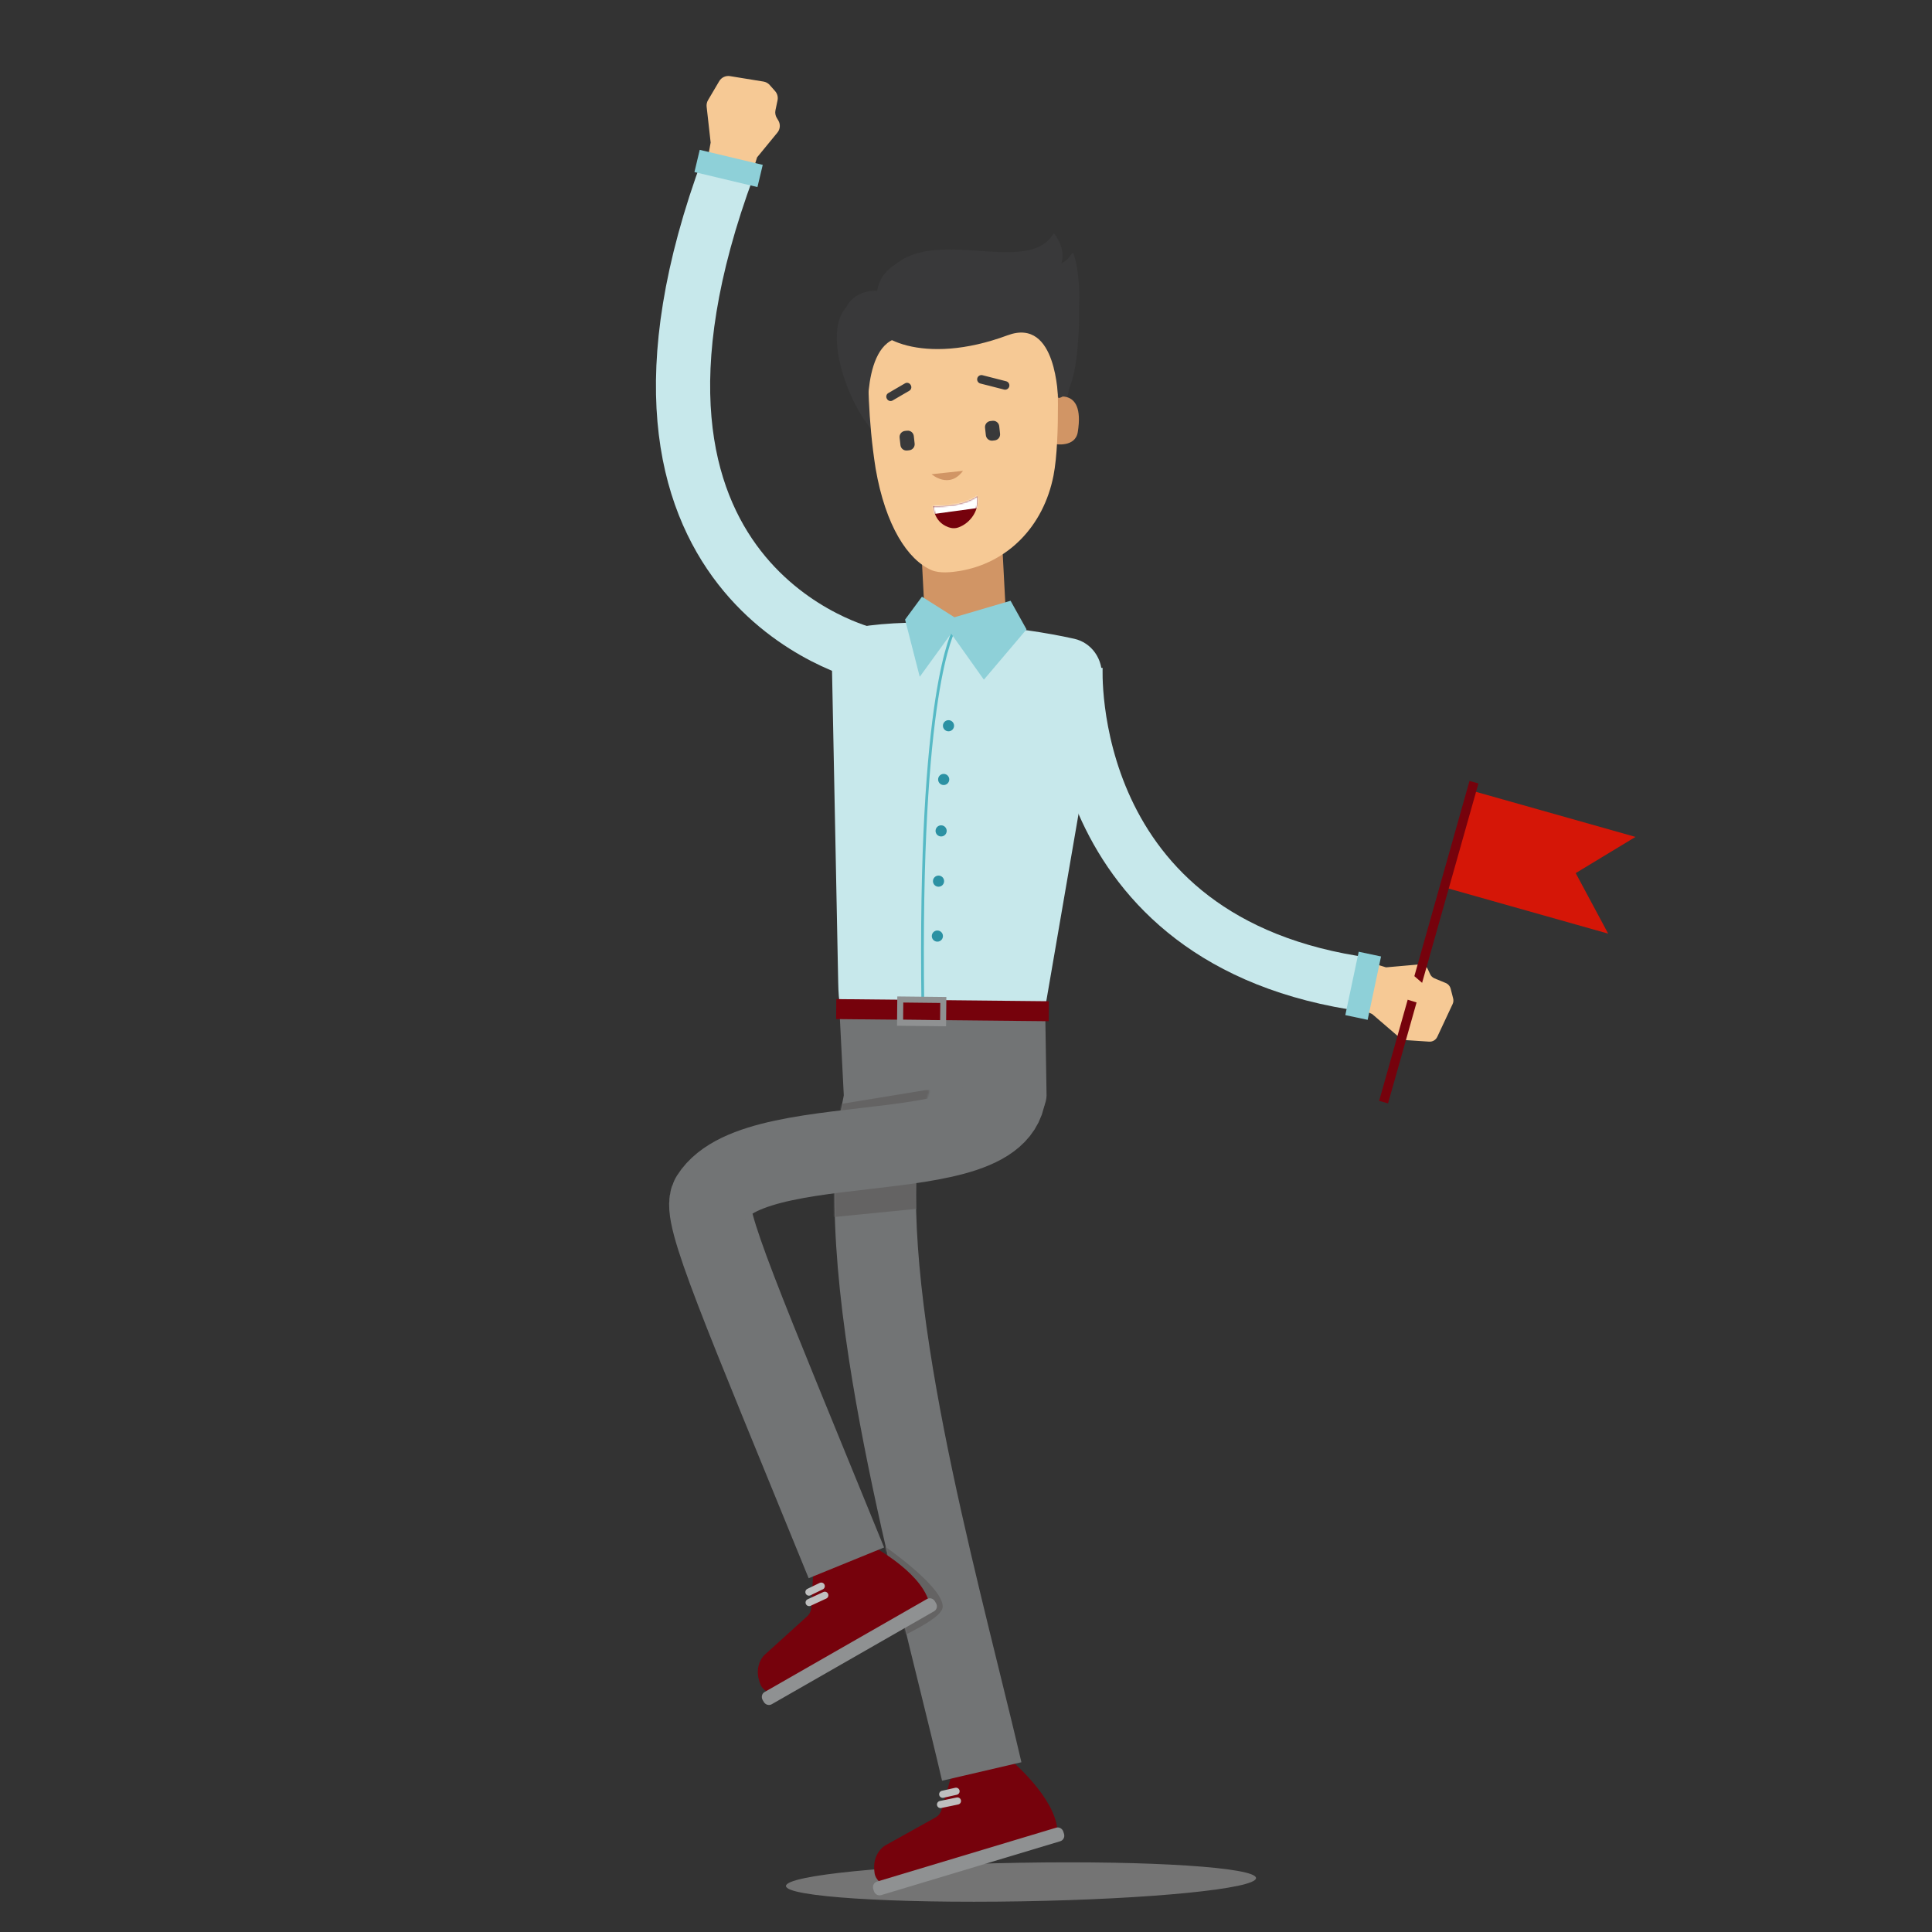
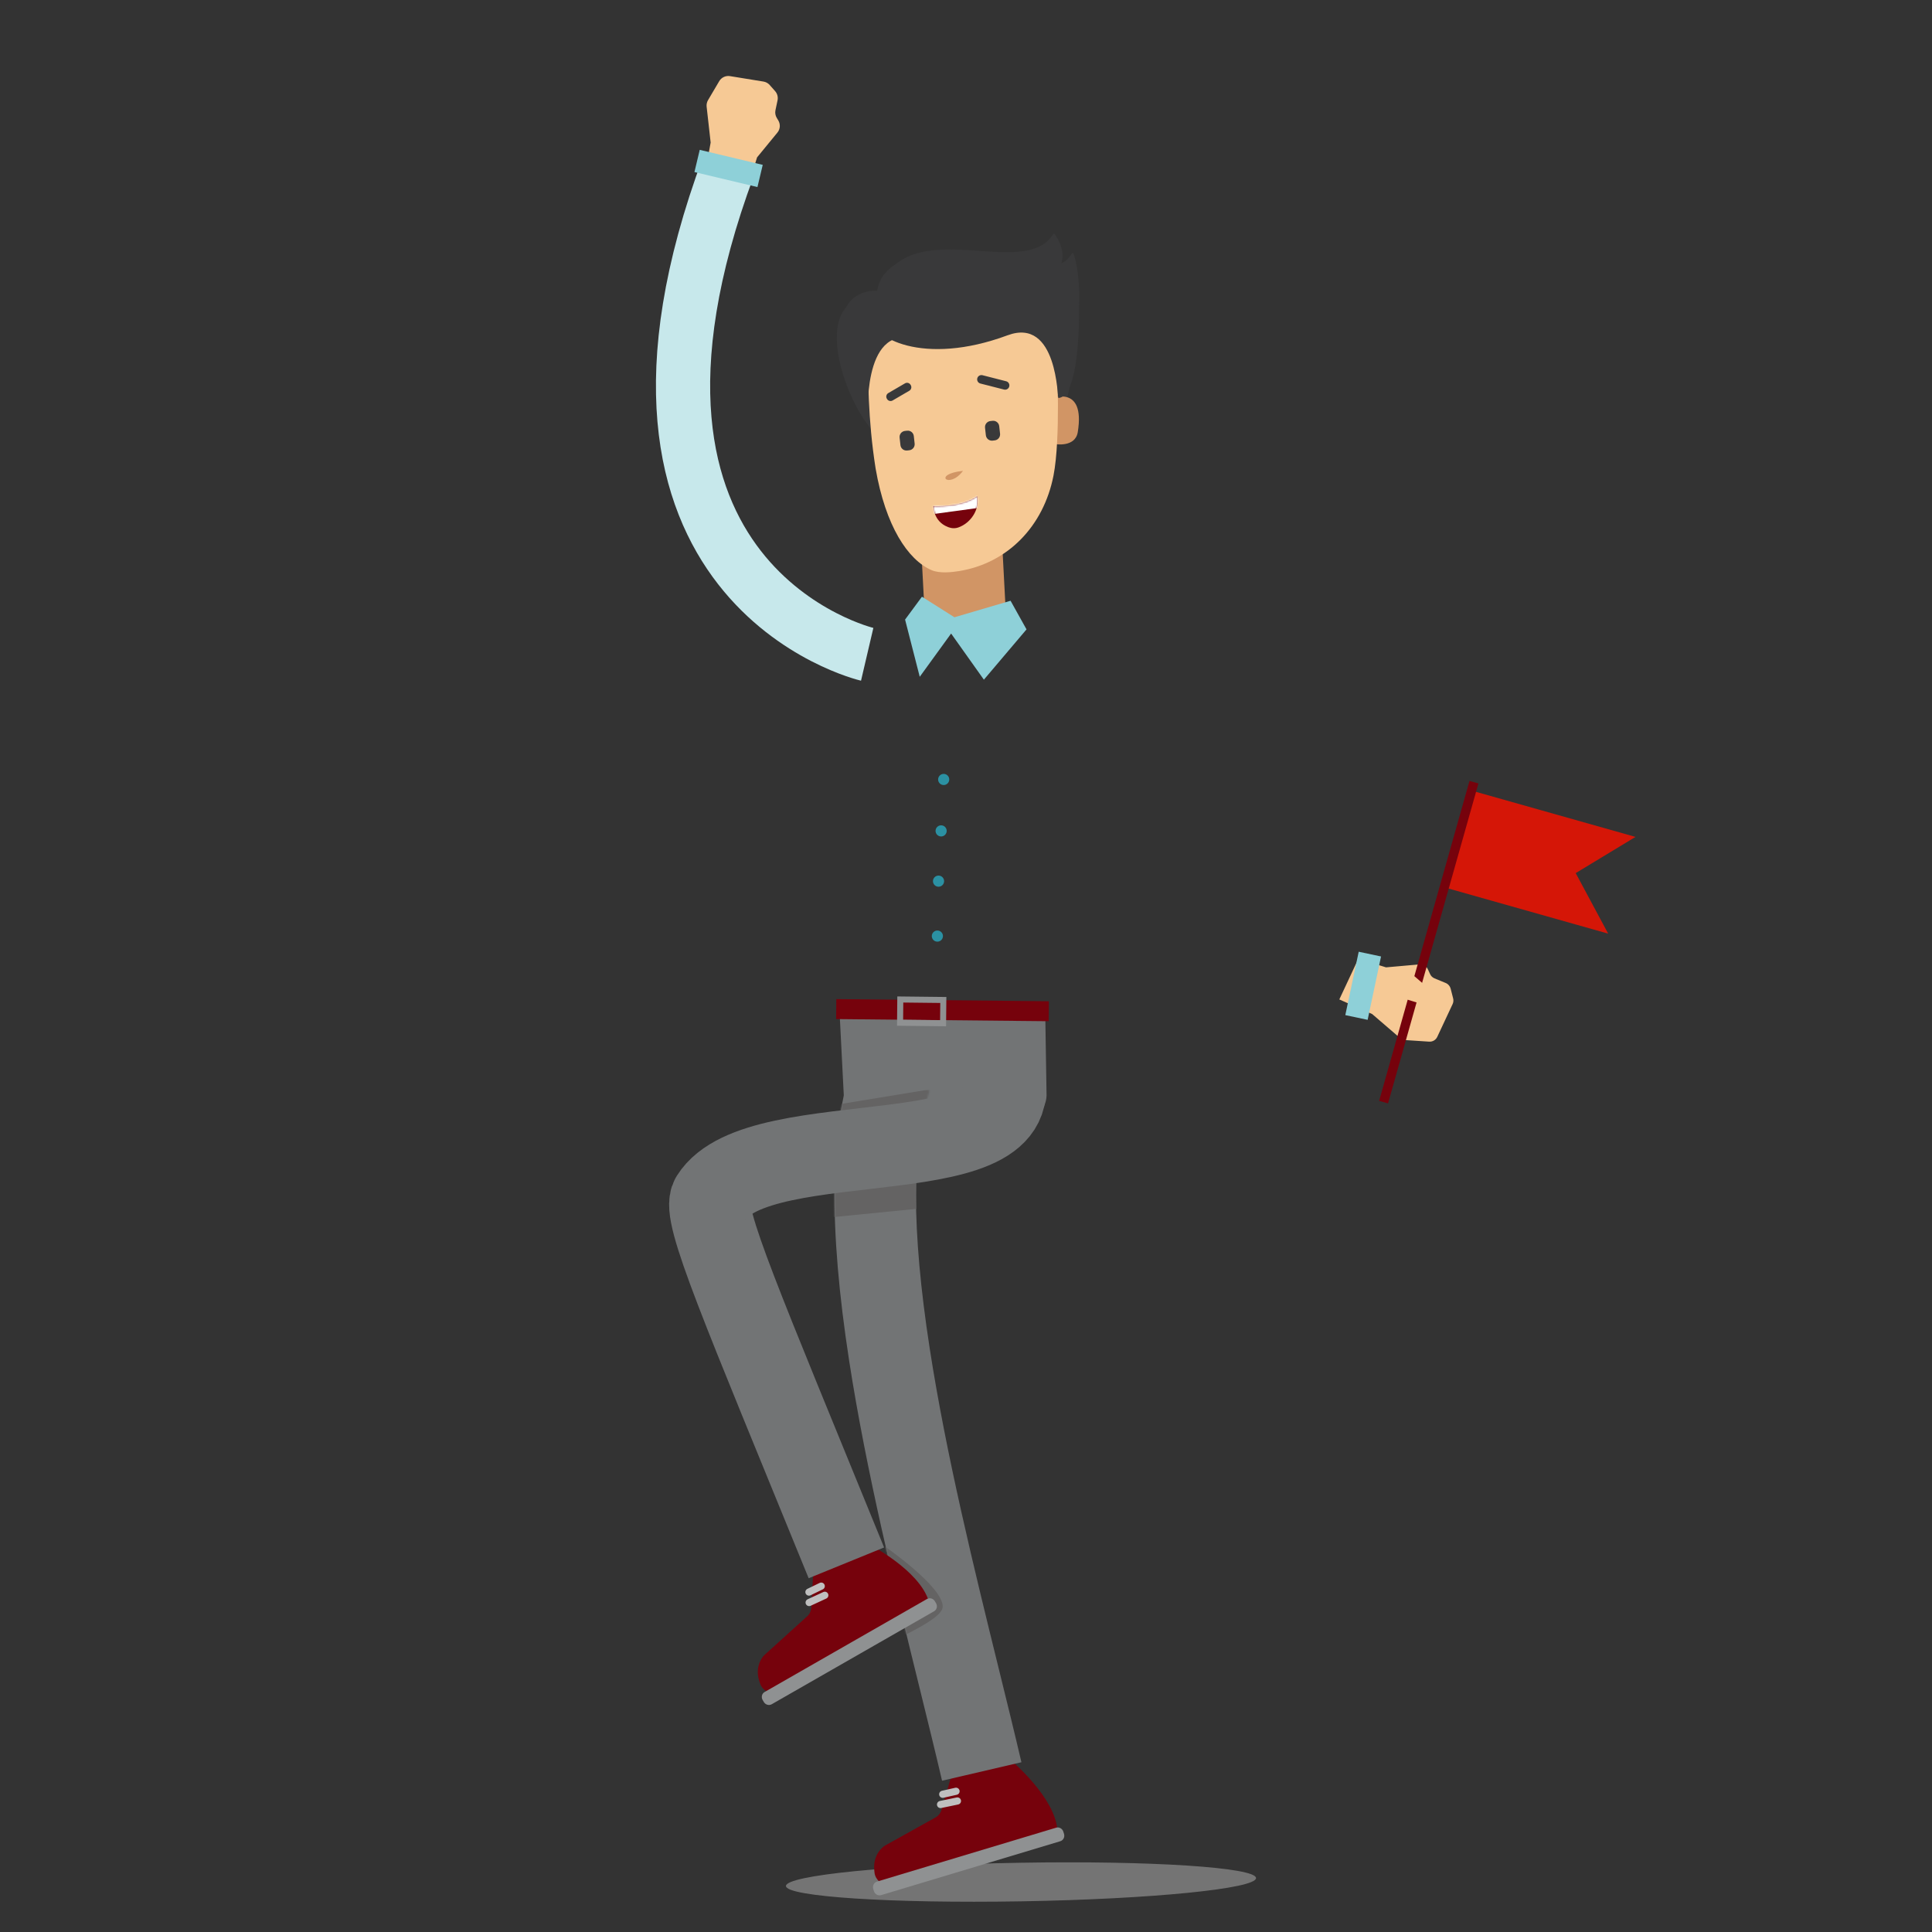
<svg xmlns="http://www.w3.org/2000/svg" width="1200" height="1200" viewBox="0 0 1200 1200" fill="none">
  <rect x="0" y="0" width="1200" height="1200" fill="#333333" stroke="none" />
  <path d="M843.68 595.51L860.89 600.84L881.7 599C883.83 598.81 885.84 599.95 886.8 601.87C887.32 602.92 887.84 604.06 888.24 604.98C888.78 606.21 889.76 607.17 891 607.68L897.99 610.57C899.5 611.19 900.62 612.49 901.03 614.07L902.58 620.17C902.87 621.33 902.76 622.55 902.25 623.64L892.71 644.02C891.81 645.95 889.81 647.13 887.69 646.99L872.65 646C871.53 645.93 870.47 645.49 869.62 644.76L852.27 629.84L831.87 620.77L843.69 595.51H843.68Z" fill="#F6C995" />
  <path d="M998.87 579.9L896.06 550.86L913.03 490.78L1015.84 519.82L978.7 542.3L998.87 579.9Z" fill="#D51607" />
  <path d="M859.37 684.56L915.5 485.83" stroke="#76020C" stroke-width="5.76" stroke-miterlimit="10" />
-   <path d="M631.32 645.52L531.44 632.43C521.2 631.93 520.92 622.15 520.62 610.14L516.73 413.72C516.36 399.02 527.38 390.09 539.9 388.53C578.75 383.69 632.63 389.01 667.25 396.76C677.76 399.11 685.46 409.12 684.35 421.75L649.6 623.38C648.47 636.23 642.27 646.06 631.31 645.52H631.32Z" fill="#C7E8EB" />
-   <path d="M593.011 390.28C592.241 392.08 570.481 428.29 573.191 624.35" stroke="#56B9C5" stroke-width="1.73" stroke-miterlimit="10" />
  <path d="M464.93 114.98L470.22 97.76L482.87 82.34C484.61 80.22 484.84 77.25 483.46 74.88C483.13 74.32 482.8 73.77 482.49 73.27C481.61 71.84 481.31 70.13 481.65 68.49L482.95 62.3C483.37 60.28 482.82 58.17 481.45 56.62L478.07 52.79C477.07 51.66 475.71 50.9 474.21 50.66L453.41 47.28C450.75 46.85 448.09 48.09 446.72 50.42L439.77 62.2C439.05 63.42 438.75 64.84 438.9 66.25L441.4 88.54L437.4 110.5L464.93 114.97V114.98Z" fill="#F6C995" />
  <path d="M874.67 603.04L893.58 619.3L887.73 625.07L861.85 617.08" fill="#F6C995" />
  <path d="M621.197 313.617L570.896 316.271L574.576 386.024L624.877 383.37L621.197 313.617Z" fill="#D19565" />
  <path d="M552.02 276.55C526.46 262.01 498.07 180.28 544.68 185.23C542.41 137.37 668.53 152.96 668.31 202.25C668.15 238.33 662.51 240.11 661.64 256.72C660.39 280.8 572.84 318.98 547.28 286.95" fill="#39393A" />
  <path d="M652.61 247.59C652.61 247.59 674.27 238.36 669.43 268.37C667.88 277.97 655.64 275.86 655.64 275.86L652.6 247.59H652.61Z" fill="#D19565" />
  <path d="M656.47 224.42C656.47 224.42 658.89 272.16 654.35 295.37C648.19 326.88 625.91 349.76 595.81 354.69C590.99 355.48 583.63 356.26 578.69 354.16C563.85 347.83 550.01 326.58 543.88 291.12C538.93 260.03 539.27 233.5 538.97 218.96C538.67 204.43 549.26 173.59 585.91 170.76C622.56 167.94 657.16 175.08 656.46 224.42H656.47Z" fill="#F6C995" />
-   <path d="M598.13 292.45L578.63 294.54C578.63 294.54 589.52 304.11 598.13 292.45Z" fill="#D19565" />
+   <path d="M598.13 292.45C578.63 294.54 589.52 304.11 598.13 292.45Z" fill="#D19565" />
  <path d="M608.929 238.209L623.628 241.961C625.051 242.325 626.5 241.465 626.863 240.042C627.226 238.618 626.367 237.17 624.944 236.807L610.245 233.054C608.821 232.691 607.373 233.55 607.01 234.974C606.646 236.397 607.506 237.846 608.929 238.209Z" fill="#39393A" />
  <path d="M526.17 189.81C509.71 221.31 539.12 260.27 539.12 260.27C539.12 260.27 535.16 201.88 567.61 210.47C561.29 170.75 532.18 178.31 526.17 189.82V189.81Z" fill="#39393A" />
  <path d="M616.49 273.68L617.832 273.531C619.896 273.303 621.384 271.444 621.155 269.38L620.637 264.699C620.408 262.635 618.55 261.147 616.486 261.375L615.144 261.524C613.08 261.753 611.592 263.611 611.821 265.675L612.339 270.356C612.568 272.42 614.426 273.908 616.49 273.68Z" fill="#39393A" />
  <path d="M563.431 279.815L564.773 279.667C566.837 279.438 568.324 277.58 568.096 275.516L567.577 270.834C567.349 268.77 565.49 267.283 563.426 267.511L562.085 267.66C560.021 267.888 558.533 269.747 558.761 271.811L559.28 276.492C559.508 278.556 561.367 280.044 563.431 279.815Z" fill="#39393A" />
  <path d="M579.69 314.36C579.69 314.36 596.48 315.43 606.9 308.26C608.69 316.08 603.18 324.86 595.16 327.64C591.83 328.79 588.93 327.39 588.64 327.27C579.7 323.82 579.7 314.36 579.7 314.36H579.69Z" fill="#76020C" />
  <mask id="mask0_2429_268" style="mask-type:luminance" maskUnits="userSpaceOnUse" x="579" y="308" width="29" height="21">
    <path d="M579.69 314.36C579.69 314.36 596.48 315.43 606.9 308.26C608.69 316.08 603.18 324.86 595.16 327.64C591.83 328.79 588.93 327.39 588.64 327.27C579.7 323.82 579.7 314.36 579.7 314.36H579.69Z" fill="white" />
  </mask>
  <g mask="url(#mask0_2429_268)">
    <path d="M620.364 300.752L567.452 307.953L569.188 320.706L622.1 313.505L620.364 300.752Z" fill="white" />
  </g>
  <path d="M554.426 248.742L564.784 242.704C565.996 241.998 566.406 240.442 565.699 239.23L565.578 239.023C564.872 237.811 563.317 237.401 562.105 238.108L551.746 244.146C550.534 244.853 550.125 246.408 550.831 247.62L550.952 247.827C551.659 249.039 553.214 249.449 554.426 248.742Z" fill="#39393A" />
  <path d="M670.25 187.93C670.17 189.35 671.67 246.03 657.41 247.2C656.73 247.97 656.96 196.7 625.81 208.26C573.35 227.74 540.3 209.64 541.7 196.8C549.95 121.17 634.66 178.29 654.41 145.05C654.81 144.38 662.31 154.72 659.25 163.46C662.88 162.3 665.25 158.01 666.15 157.07C667.07 156.1 671.02 171.02 670.25 187.92V187.93Z" fill="#39393A" />
  <path opacity="0.41" d="M634.361 1180.95C714.988 1179.59 780.259 1173.11 780.147 1166.49C780.035 1159.87 714.582 1155.61 633.955 1156.98C553.327 1158.34 488.057 1164.82 488.169 1171.44C488.281 1178.06 553.733 1182.32 634.361 1180.95Z" fill="#D1D1D1" />
  <path d="M632.62 700L525.539 708.7L521.52 629.76L649.26 631.79L650.039 680.47C649.899 689.08 641.23 700.08 632.62 700.01V700Z" fill="#727475" />
  <path d="M651.38 634.3L519.33 632.97L519.44 620.56L651.49 621.89L651.38 634.3Z" fill="#76020C" />
  <path d="M585.77 635.55L559.05 635.25L559.19 620.8L585.91 621.1L585.77 635.55Z" stroke="#8F9192" stroke-width="3.75" stroke-miterlimit="10" />
  <path d="M590.41 1104.81L627.86 1093.32C627.86 1093.32 655.56 1116.39 656.79 1137.01L558.14 1172.09C552.79 1173.99 543.6 1169.5 543.15 1162.89L543 1161.37C542.49 1156.1 544.32 1150.89 548.12 1147.5C548.72 1146.97 549.31 1146.53 549.85 1146.23L581.15 1128.8C582.91 1127.82 584.23 1126.1 584.85 1123.96L590.4 1104.81H590.41Z" fill="#76020C" />
  <path d="M658.58 1143.61L547.28 1177.1C545.41 1177.66 543.4 1176.54 542.8 1174.58L542.39 1173.26C541.79 1171.31 542.82 1169.27 544.69 1168.7L655.99 1135.21C657.86 1134.65 659.87 1135.77 660.47 1137.73L660.88 1139.05C661.48 1141 660.45 1143.04 658.58 1143.61Z" fill="#8F9192" />
  <path d="M594.689 1118.62L584.189 1120.81" stroke="#BFBFBF" stroke-width="4.45" stroke-linecap="round" stroke-linejoin="round" />
  <path d="M593.81 1112.59L585.54 1114.45" stroke="#BFBFBF" stroke-width="4.45" stroke-linecap="round" stroke-linejoin="round" />
  <path d="M585.13 1106.03C581.1 1088.73 576.35 1069.45 571.32 1049.03C555.73 985.75 538.07 914.03 527.44 845.27C514.61 762.25 515.31 701.92 529.58 660.82L577.39 677.42C566.06 710.05 566.08 763.92 577.46 837.54C587.74 904.09 605.13 974.66 620.46 1036.93C625.53 1057.51 630.32 1076.95 634.42 1094.56L585.13 1106.04V1106.03Z" fill="#727475" />
  <mask id="mask1_2429_268" style="mask-type:luminance" maskUnits="userSpaceOnUse" x="518" y="660" width="117" height="447">
    <path d="M585.13 1106.03C581.1 1088.73 576.35 1069.45 571.32 1049.03C555.73 985.75 538.07 914.03 527.44 845.27C514.61 762.25 515.31 701.92 529.58 660.82L577.39 677.42C566.06 710.05 566.08 763.92 577.46 837.54C587.74 904.09 605.13 974.66 620.46 1036.93C625.53 1057.51 630.32 1076.95 634.42 1094.56L585.13 1106.04V1106.03Z" fill="white" />
  </mask>
  <g mask="url(#mask1_2429_268)">
    <path d="M464.689 695.131L608.849 671.511L600.359 747.751L472.849 760.381L464.689 695.131Z" fill="#646363" />
    <path d="M547.869 959.291C547.869 959.291 585.769 985.181 585.539 997.961C585.389 1006.27 554.909 1017.93 548.229 1023.35" fill="#646363" />
  </g>
  <path d="M538.63 406.4C538.63 406.4 355.74 363.63 452.48 103.3" stroke="#C7E8EB" stroke-width="33.67" stroke-miterlimit="10" />
-   <path d="M589.13 454.23C591.041 454.23 592.59 452.68 592.59 450.77C592.59 448.859 591.041 447.31 589.13 447.31C587.219 447.31 585.67 448.859 585.67 450.77C585.67 452.68 587.219 454.23 589.13 454.23Z" fill="#2B91A3" />
  <path d="M586.14 487.6C588.051 487.6 589.6 486.051 589.6 484.14C589.6 482.229 588.051 480.68 586.14 480.68C584.229 480.68 582.68 482.229 582.68 484.14C582.68 486.051 584.229 487.6 586.14 487.6Z" fill="#2B91A3" />
  <path d="M584.55 519.54C586.461 519.54 588.01 517.991 588.01 516.08C588.01 514.169 586.461 512.62 584.55 512.62C582.639 512.62 581.09 514.169 581.09 516.08C581.09 517.991 582.639 519.54 584.55 519.54Z" fill="#2B91A3" />
  <path d="M582.94 550.76C584.851 550.76 586.401 549.211 586.401 547.3C586.401 545.389 584.851 543.84 582.94 543.84C581.03 543.84 579.48 545.389 579.48 547.3C579.48 549.211 581.03 550.76 582.94 550.76Z" fill="#2B91A3" />
  <path d="M582.22 584.88C584.131 584.88 585.68 583.331 585.68 581.42C585.68 579.509 584.131 577.96 582.22 577.96C580.309 577.96 578.76 579.509 578.76 581.42C578.76 583.331 580.309 584.88 582.22 584.88Z" fill="#2B91A3" />
  <path d="M572.64 370.63L592.81 383.39L627.68 373.14L637.59 390.92L611.11 422.16L590.75 393.5L571.27 420.37L562.16 384.83L572.64 370.63Z" fill="#8ED0D8" />
-   <path d="M668.06 413.97C668.06 413.97 658.85 585.78 849.2 611.65" stroke="#C7E8EB" stroke-width="33.67" stroke-miterlimit="10" />
  <path d="M843.918 591.144L835.595 630.504L849.468 633.438L857.791 594.078L843.918 591.144Z" fill="#8ED0D8" />
  <path d="M431.33 106.863L470.463 116.193L473.751 102.4L434.618 93.07L431.33 106.863Z" fill="#8ED0D8" />
  <path d="M505.01 978.37L538.9 958.72C538.9 958.72 571.09 974.93 576.95 994.74L488.78 1051.21C484 1054.27 474.03 1051.97 472.1 1045.64L471.61 1044.2C469.92 1039.18 470.52 1033.7 473.47 1029.53C473.93 1028.88 474.41 1028.32 474.87 1027.9L501.42 1003.85C502.92 1002.5 503.81 1000.52 503.93 998.3L505.01 978.39V978.37Z" fill="#76020C" />
  <path d="M580.19 1000.77L479.33 1058.54C477.63 1059.51 475.43 1058.87 474.4 1057.1L473.7 1055.9C472.67 1054.13 473.21 1051.91 474.91 1050.94L575.77 993.17C577.47 992.2 579.67 992.84 580.7 994.61L581.4 995.81C582.43 997.58 581.89 999.8 580.19 1000.77Z" fill="#8F9192" />
  <path d="M512.3 990.859L502.57 995.359" stroke="#BFBFBF" stroke-width="4.45" stroke-linecap="round" stroke-linejoin="round" />
  <path d="M510.08 985.18L502.45 988.87" stroke="#BFBFBF" stroke-width="4.45" stroke-linecap="round" stroke-linejoin="round" />
  <path d="M621.03 662.14C651.34 732.33 471.73 696.09 441.84 743.75C435.51 753.84 460.86 811.71 525.7 970.71" stroke="#727475" stroke-width="50.61" stroke-miterlimit="10" />
</svg>